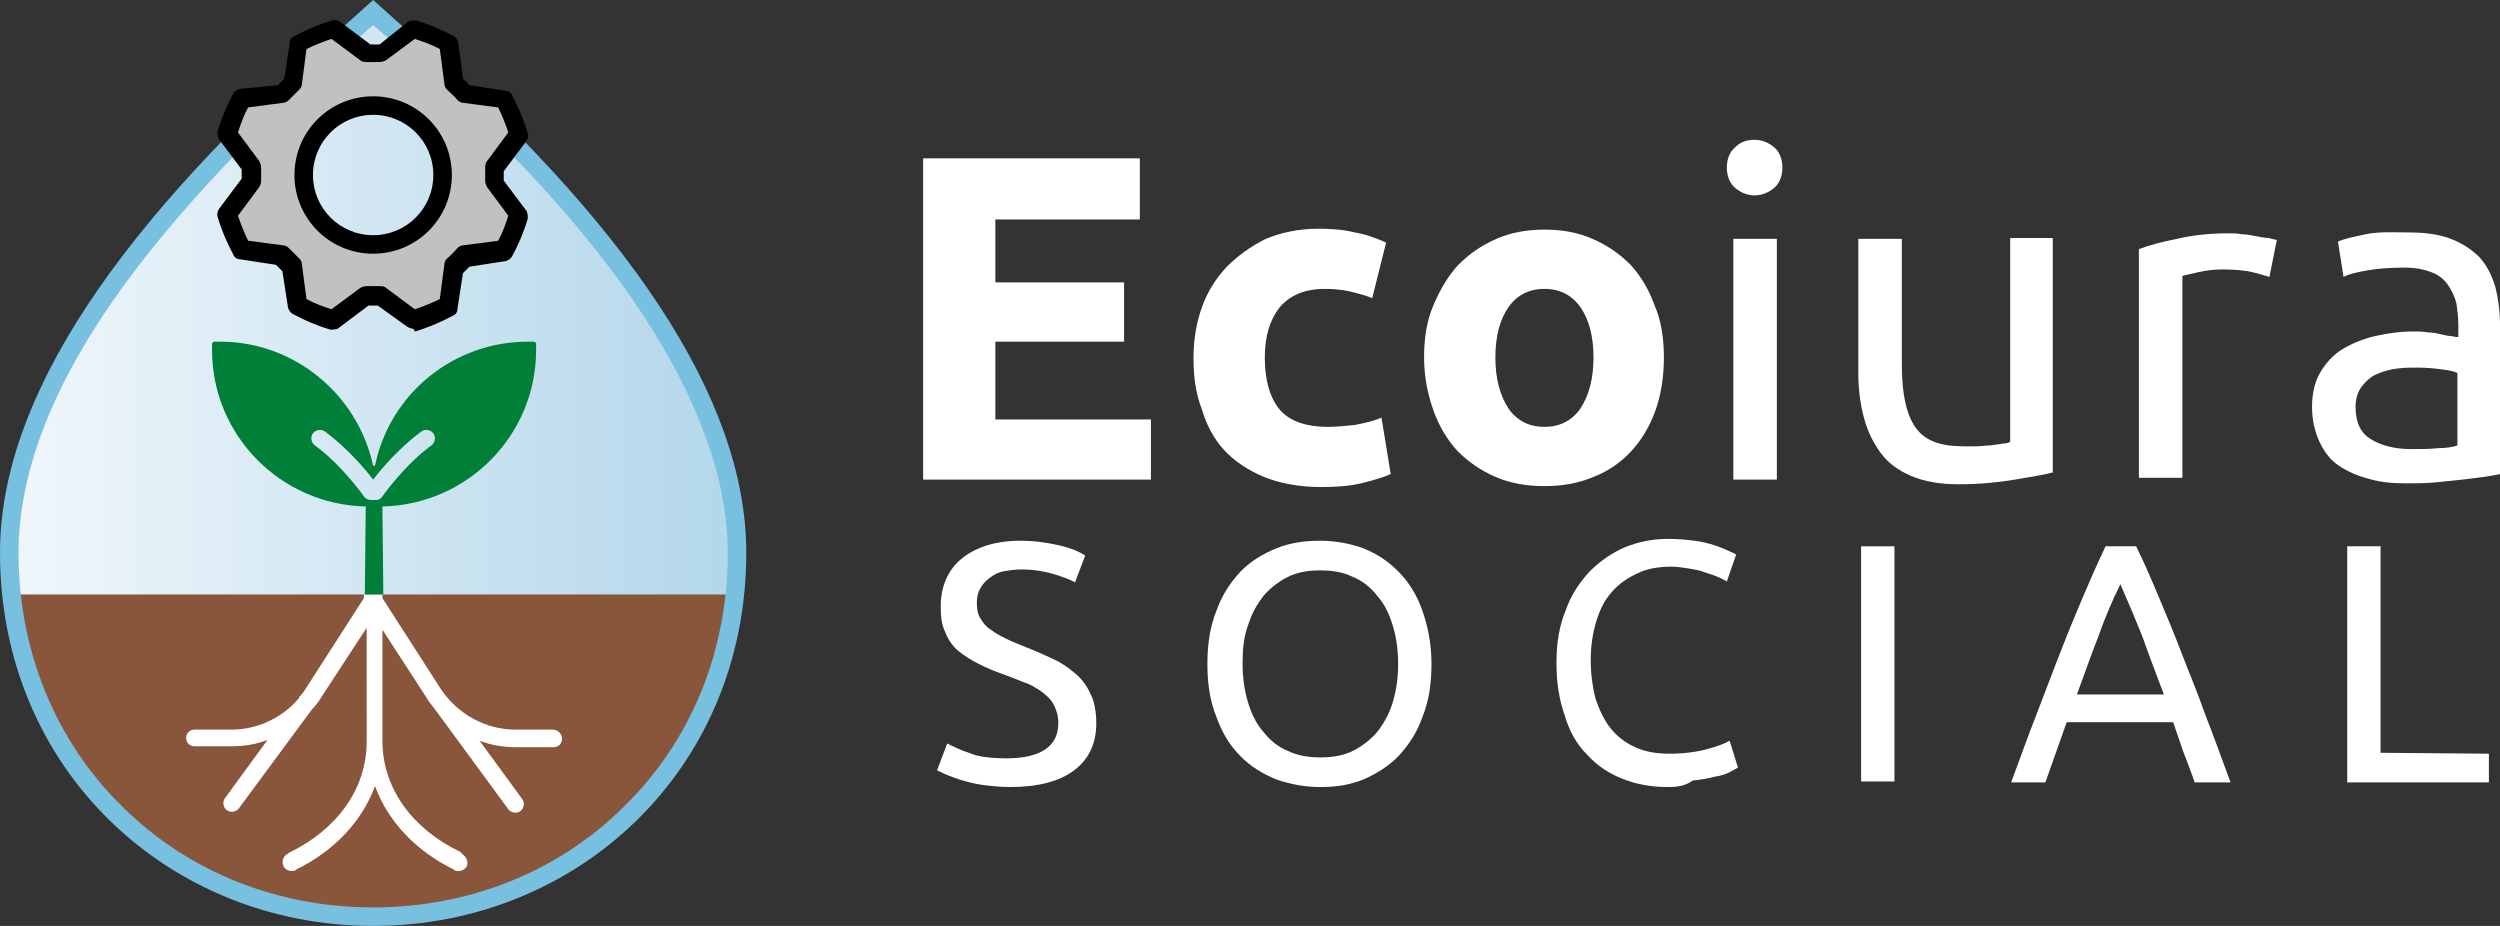
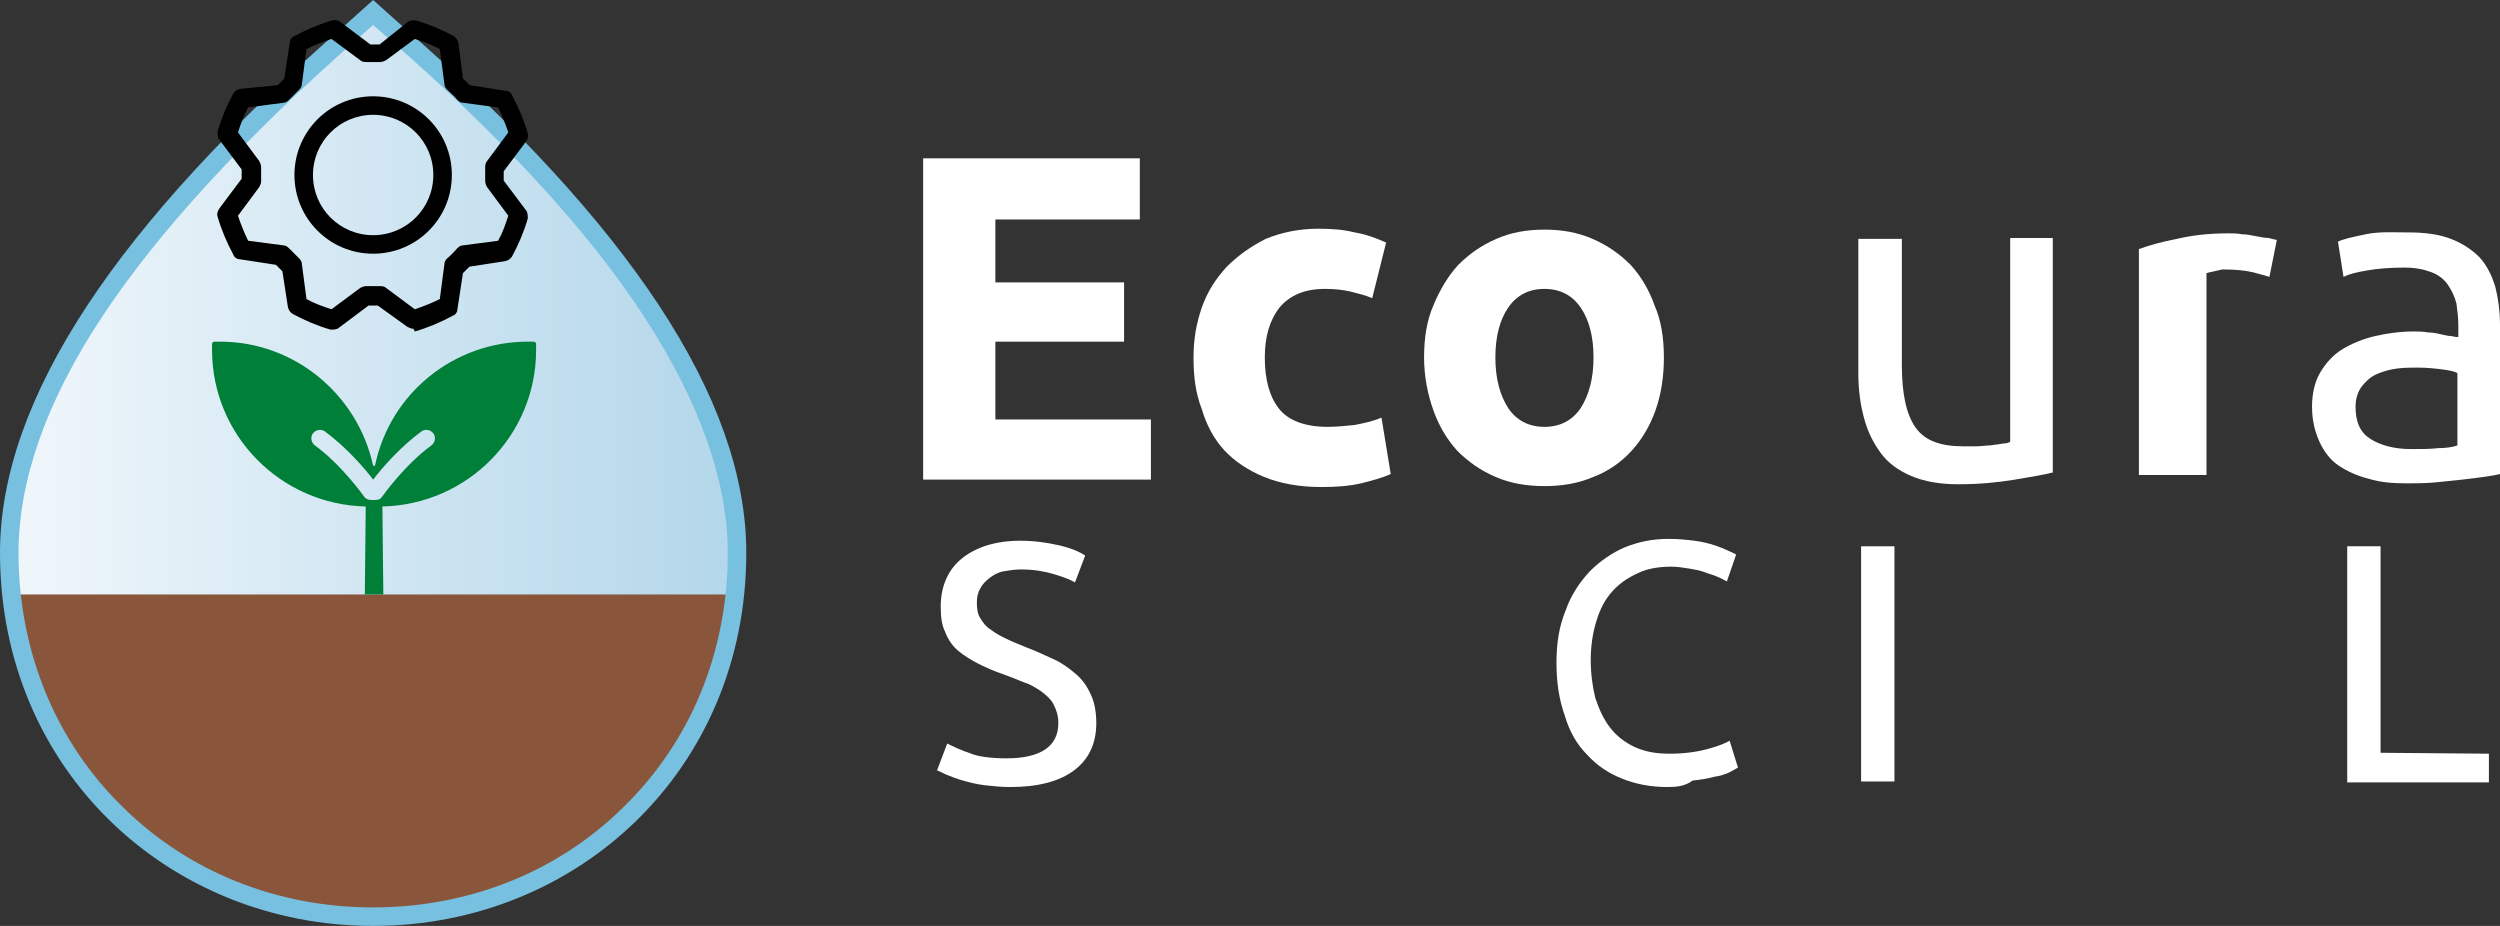
<svg xmlns="http://www.w3.org/2000/svg" id="Capa_1" x="0px" y="0px" width="270px" height="100px" viewBox="0 0 270 100" style="enable-background:new 0 0 270 100;" xml:space="preserve">
  <rect x="0" y="0" width="270" height="100" fill="#333333" stroke="none" />
  <style type="text/css">	.st0{fill:#FFFFFF;}	.st1{fill:#89563B;}	.st2{fill:url(#SVGID_1_);}	.st3{fill:#77C0E0;}	.st4{fill:#007F39;}	.st5{fill:#C1C1C1;}</style>
  <g>
    <g>
      <g>
        <path class="st0" d="M99.7,51.8V17.1h23.4v6.6h-15.6v6.8h13.9v6.4h-13.9v8.4h16.8v6.5C124.3,51.8,99.7,51.8,99.7,51.8z" />
        <path class="st0" d="M128.9,38.6c0-1.9,0.3-3.7,0.9-5.4c0.6-1.7,1.5-3.1,2.7-4.4c1.2-1.2,2.6-2.2,4.2-3c1.7-0.7,3.6-1.1,5.7-1.1    c1.4,0,2.7,0.1,3.9,0.4c1.2,0.2,2.3,0.6,3.4,1.1l-1.5,6c-0.7-0.3-1.5-0.5-2.3-0.7s-1.8-0.3-2.8-0.3c-2.2,0-3.8,0.7-4.9,2    c-1.1,1.4-1.6,3.2-1.6,5.4c0,2.4,0.5,4.2,1.5,5.5s2.8,2,5.3,2c0.9,0,1.9-0.1,2.9-0.2c1-0.2,2-0.4,2.9-0.8l1,6.1    c-0.9,0.4-2,0.7-3.2,1c-1.3,0.3-2.7,0.4-4.3,0.4c-2.4,0-4.5-0.4-6.2-1.1c-1.7-0.7-3.2-1.7-4.3-2.9s-1.9-2.7-2.4-4.4    C129.1,42.4,128.9,40.6,128.9,38.6z" />
        <path class="st0" d="M179.7,38.6c0,2.1-0.3,4-0.9,5.7c-0.6,1.7-1.5,3.2-2.6,4.4s-2.5,2.2-4.1,2.8c-1.6,0.7-3.4,1-5.3,1    c-1.9,0-3.7-0.3-5.3-1s-2.9-1.6-4.1-2.8c-1.1-1.2-2-2.7-2.6-4.4s-1-3.6-1-5.7c0-2.1,0.3-4,1-5.6c0.7-1.7,1.6-3.2,2.7-4.4    c1.2-1.2,2.5-2.1,4.1-2.8c1.6-0.7,3.3-1,5.2-1s3.6,0.3,5.2,1c1.6,0.7,2.9,1.6,4.1,2.8c1.1,1.2,2,2.7,2.6,4.4    C179.4,34.6,179.7,36.5,179.7,38.6z M172.1,38.6c0-2.3-0.5-4.1-1.4-5.4c-0.9-1.3-2.2-2-3.9-2s-3,0.7-3.9,2s-1.4,3.1-1.4,5.4    c0,2.3,0.5,4.1,1.4,5.5c0.9,1.3,2.2,2,3.9,2s3-0.7,3.9-2C171.6,42.7,172.1,40.9,172.1,38.6z" />
-         <path class="st0" d="M189.5,21.1c-0.8,0-1.5-0.3-2.1-0.8s-0.9-1.3-0.9-2.2c0-0.9,0.3-1.7,0.9-2.2c0.6-0.6,1.3-0.8,2.1-0.8    s1.5,0.3,2.1,0.8c0.6,0.5,0.9,1.3,0.9,2.2s-0.3,1.7-0.9,2.2C191,20.8,190.3,21.1,189.5,21.1z M191.9,51.8h-4.7v-26h4.7V51.8z" />
        <path class="st0" d="M221.8,51c-1.1,0.3-2.5,0.5-4.2,0.8c-1.8,0.3-3.8,0.5-6.1,0.5c-2,0-3.7-0.3-5.1-0.9    c-1.4-0.6-2.5-1.4-3.3-2.5s-1.4-2.3-1.8-3.8c-0.4-1.5-0.6-3.1-0.6-4.8V25.8h4.7v13.6c0,3.2,0.5,5.4,1.5,6.8c1,1.4,2.7,2,5.1,2    c0.5,0,1,0,1.5,0s1-0.1,1.5-0.1c0.5-0.1,0.9-0.1,1.3-0.2c0.4,0,0.7-0.1,0.8-0.2v-22h4.6V51H221.8z" />
-         <path class="st0" d="M240.7,25.2c0.4,0,0.9,0,1.4,0.1c0.5,0,1,0.1,1.5,0.2s1,0.2,1.4,0.2c0.4,0.1,0.7,0.2,0.9,0.2l-0.8,4    c-0.4-0.1-1-0.3-1.8-0.5c-0.9-0.2-1.9-0.3-3.3-0.3c-0.9,0-1.7,0.1-2.6,0.3c-0.8,0.2-1.4,0.3-1.7,0.4v21.8H231V26.9    c1.1-0.4,2.5-0.8,4.1-1.1C236.8,25.4,238.6,25.2,240.7,25.2z" />
+         <path class="st0" d="M240.7,25.2c0.4,0,0.9,0,1.4,0.1c0.5,0,1,0.1,1.5,0.2s1,0.2,1.4,0.2c0.4,0.1,0.7,0.2,0.9,0.2l-0.8,4    c-0.4-0.1-1-0.3-1.8-0.5c-0.9-0.2-1.9-0.3-3.3-0.3c-0.8,0.2-1.4,0.3-1.7,0.4v21.8H231V26.9    c1.1-0.4,2.5-0.8,4.1-1.1C236.8,25.4,238.6,25.2,240.7,25.2z" />
        <path class="st0" d="M260,25.1c1.9,0,3.4,0.2,4.7,0.7c1.3,0.5,2.3,1.2,3.1,2c0.8,0.9,1.3,1.9,1.7,3.2c0.3,1.2,0.5,2.6,0.5,4v16.2    c-0.4,0.1-1,0.2-1.7,0.3s-1.5,0.2-2.4,0.3S264,52,263,52.1c-1.1,0.1-2.1,0.1-3.1,0.1c-1.5,0-2.8-0.1-4.1-0.5    c-1.2-0.3-2.3-0.8-3.2-1.4c-0.9-0.6-1.6-1.5-2.1-2.6s-0.8-2.3-0.8-3.8c0-1.4,0.3-2.7,0.9-3.7c0.6-1,1.4-1.9,2.4-2.5    s2.2-1.1,3.5-1.4c1.3-0.3,2.7-0.5,4.2-0.5c0.5,0,1,0,1.5,0.1c0.5,0,1,0.1,1.4,0.2c0.5,0.1,0.8,0.2,1.2,0.2    c0.3,0.1,0.6,0.1,0.7,0.1v-1.3c0-0.8-0.1-1.5-0.2-2.3c-0.2-0.8-0.5-1.4-0.9-2s-1-1.1-1.8-1.4s-1.7-0.5-2.9-0.5    c-1.5,0-2.9,0.1-4,0.3c-1.2,0.2-2,0.4-2.6,0.7l-0.6-3.8c0.6-0.3,1.6-0.5,3-0.8S258.4,25.1,260,25.1z M260.4,48.5    c1.1,0,2.1,0,2.9-0.1c0.8,0,1.6-0.1,2.1-0.3v-7.8c-0.3-0.2-0.9-0.3-1.6-0.4c-0.8-0.1-1.7-0.2-2.7-0.2c-0.7,0-1.4,0-2.2,0.1    c-0.8,0.1-1.5,0.3-2.2,0.6c-0.7,0.3-1.2,0.8-1.6,1.3c-0.4,0.5-0.7,1.3-0.7,2.2c0,1.7,0.5,2.8,1.6,3.5    C257.1,48.1,258.6,48.5,260.4,48.5z" />
      </g>
      <g>
        <path class="st0" d="M108.7,81.9c3.7,0,5.6-1.3,5.6-3.8c0-0.8-0.2-1.4-0.5-2s-0.8-1-1.3-1.4c-0.6-0.4-1.2-0.8-1.9-1    c-0.7-0.3-1.5-0.6-2.3-0.9c-0.9-0.3-1.8-0.7-2.6-1.1c-0.8-0.4-1.6-0.9-2.2-1.4s-1.1-1.2-1.4-2c-0.4-0.8-0.5-1.7-0.5-2.8    c0-2.2,0.8-4,2.3-5.2s3.6-1.9,6.3-1.9c1.5,0,2.9,0.2,4.2,0.5c1.3,0.3,2.2,0.7,2.8,1.1l-1.1,2.9c-0.5-0.3-1.3-0.6-2.3-0.9    c-1-0.3-2.2-0.5-3.5-0.5c-0.7,0-1.3,0.1-1.9,0.2c-0.6,0.1-1.1,0.4-1.5,0.7s-0.8,0.7-1,1.1c-0.3,0.5-0.4,1-0.4,1.6    c0,0.7,0.1,1.3,0.4,1.7c0.3,0.5,0.6,0.9,1.1,1.2c0.5,0.4,1.1,0.7,1.7,1s1.4,0.6,2.1,0.9c1.1,0.4,2.1,0.9,3,1.3s1.7,1,2.4,1.6    c0.7,0.6,1.2,1.3,1.6,2.2c0.4,0.8,0.6,1.9,0.6,3.1c0,2.2-0.8,3.9-2.4,5.1s-3.9,1.8-6.9,1.8c-1,0-1.9-0.1-2.8-0.2    c-0.8-0.1-1.6-0.3-2.3-0.5c-0.7-0.2-1.2-0.4-1.7-0.6s-0.8-0.4-1.1-0.5l1.1-2.9c0.6,0.3,1.4,0.7,2.6,1.1    C105.6,81.7,107,81.9,108.7,81.9z" />
-         <path class="st0" d="M130.4,71.7c0-2.2,0.3-4.1,1-5.8c0.6-1.7,1.5-3,2.6-4.2c1.1-1.1,2.4-1.9,3.9-2.5s3-0.8,4.7-0.8    c1.6,0,3.2,0.3,4.6,0.8c1.5,0.6,2.7,1.4,3.8,2.5s2,2.5,2.6,4.2s1,3.6,1,5.8c0,2.2-0.3,4.1-1,5.8c-0.6,1.7-1.5,3-2.6,4.2    c-1.1,1.1-2.4,1.9-3.8,2.5c-1.5,0.6-3,0.8-4.6,0.8c-1.7,0-3.2-0.3-4.7-0.8c-1.5-0.6-2.8-1.4-3.9-2.5c-1.1-1.1-2-2.5-2.6-4.2    C130.7,75.8,130.4,73.9,130.4,71.7z M134.2,71.7c0,1.5,0.2,2.9,0.6,4.2c0.4,1.3,0.9,2.3,1.7,3.2c0.7,0.9,1.6,1.6,2.6,2    c1,0.5,2.2,0.7,3.5,0.7s2.5-0.2,3.5-0.7s1.9-1.2,2.6-2c0.7-0.9,1.3-1.9,1.7-3.2c0.4-1.3,0.6-2.7,0.6-4.2s-0.2-2.9-0.6-4.2    c-0.4-1.3-0.9-2.3-1.7-3.2c-0.7-0.9-1.6-1.6-2.6-2c-1-0.5-2.2-0.7-3.5-0.7s-2.5,0.2-3.5,0.7s-1.9,1.2-2.6,2    c-0.7,0.9-1.3,1.9-1.7,3.2C134.3,68.8,134.2,70.2,134.2,71.7z" />
        <path class="st0" d="M180.1,85c-1.8,0-3.4-0.3-4.9-0.9s-2.7-1.4-3.8-2.6c-1.1-1.1-1.9-2.5-2.4-4.2c-0.6-1.7-0.9-3.5-0.9-5.7    s0.3-4,1-5.7c0.6-1.7,1.5-3,2.6-4.2c1.1-1.1,2.4-2,3.8-2.6c1.5-0.6,3-0.9,4.7-0.9c1.1,0,2,0.1,2.8,0.2c0.8,0.1,1.6,0.3,2.2,0.5    c0.6,0.2,1.1,0.4,1.5,0.6c0.4,0.2,0.7,0.3,0.8,0.4l-1,2.9c-0.2-0.1-0.5-0.3-1-0.5c-0.4-0.2-0.9-0.3-1.4-0.5s-1.1-0.3-1.7-0.4    c-0.6-0.1-1.3-0.2-1.9-0.2c-1.3,0-2.6,0.2-3.6,0.7c-1.1,0.5-2,1.1-2.8,2s-1.3,1.9-1.7,3.2c-0.4,1.3-0.6,2.7-0.6,4.2    s0.2,2.9,0.5,4.1c0.4,1.2,0.9,2.3,1.6,3.2c0.7,0.9,1.6,1.6,2.7,2.1c1.1,0.5,2.3,0.7,3.7,0.7c1.6,0,3-0.2,4.1-0.5s1.9-0.6,2.4-0.9    l0.9,2.9c-0.2,0.1-0.5,0.3-0.9,0.5s-1,0.4-1.7,0.5c-0.7,0.2-1.4,0.3-2.3,0.4C182,84.9,181.1,85,180.1,85z" />
        <path class="st0" d="M201,59h3.6v25.4H201V59z" />
-         <path class="st0" d="M237,84.4c-0.4-1.1-0.8-2.2-1.2-3.2c-0.4-1.1-0.7-2.1-1.1-3.2h-11.5l-2.3,6.5h-3.7c1-2.7,1.9-5.2,2.8-7.5    c0.9-2.3,1.7-4.5,2.5-6.5c0.8-2.1,1.6-4,2.4-5.9c0.8-1.9,1.6-3.7,2.5-5.6h3.3c0.9,1.8,1.7,3.7,2.5,5.6c0.8,1.9,1.6,3.8,2.4,5.9    c0.8,2.1,1.7,4.2,2.5,6.5c0.9,2.3,1.8,4.8,2.8,7.5H237V84.4z M233.7,75c-0.8-2.1-1.6-4.2-2.3-6.2c-0.8-2-1.6-3.9-2.4-5.7    c-0.9,1.8-1.7,3.7-2.4,5.7c-0.8,2-1.5,4.1-2.3,6.2H233.7z" />
        <path class="st0" d="M268.8,81.4v3.1h-15.3V59h3.6v22.3L268.8,81.4L268.8,81.4z" />
      </g>
    </g>
    <g>
      <g>
        <path class="st1" d="M12.6,87.9C19.9,95.1,29.8,99,40.3,99S60.7,95.1,68,87.9c6.5-6.3,10.4-14.6,11.4-23.8H1.2    C2.2,73.3,6.2,81.7,12.6,87.9z" />
        <linearGradient id="SVGID_1_" gradientUnits="userSpaceOnUse" x1="1.017253e-05" y1="69.2" x2="80.618" y2="69.2" gradientTransform="matrix(1 0 0 -1 0 102)">
          <stop offset="2.492013e-07" style="stop-color:#F1F7FB" />
          <stop offset="1" style="stop-color:#B2D6EA" />
        </linearGradient>
        <path class="st2" d="M79.6,59.7c0-8-3.1-16.8-9.2-26.1S54.9,14.1,42.6,3.4l-2.3-2l-2.3,2C25.7,14.1,16.3,24.3,10.2,33.6    S1,51.7,1,59.7c0,1.5,0.1,3,0.2,4.5h78.1C79.5,62.7,79.6,61.2,79.6,59.7z" />
        <path class="st3" d="M40.3,2.7l1.6,1.4c12.3,10.7,21.6,20.8,27.6,30s9.1,17.8,9.1,25.6c0,10.7-4,20.4-11.3,27.5    c-7.1,7-16.7,10.8-27,10.8s-19.9-3.8-27-10.8C6,80.1,2,70.3,2,59.7c0-7.8,3-16.4,9.1-25.6s15.4-19.3,27.6-30L40.3,2.7 M40.3,0    l-2.9,2.6C12.6,24.2,0,43.1,0,59.7C0,83.2,18.3,100,40.3,100s40.3-16.8,40.3-40.3c0-16.6-12.6-35.5-37.4-57.1L40.3,0L40.3,0z" />
-         <path class="st0" d="M59.7,78.8h-4c-3.3,0-6.3-1.7-8.1-4.4l-6.3-9.8v-0.4h-2v0.4L33,74.4c-0.2,0.3-0.4,0.6-0.6,0.8    c-0.1,0-0.1,0.1-0.1,0.2l-0.1,0.1c-1.8,2.1-4.5,3.3-7.2,3.3h-4c-0.5,0-0.9,0.4-0.9,0.9s0.4,0.9,0.9,0.9h4c1.3,0,2.7-0.2,3.9-0.7    l-4.6,6.3c-0.3,0.4-0.2,1,0.2,1.3c0.4,0.3,1,0.2,1.3-0.2l0,0l7.9-10.7c0.4-0.4,0.7-0.8,1-1.3l4.9-7.5V80c0,0,0,0,0,0.1    c0,5.1-3.2,9.5-8.4,12l-0.1,0.1c-0.5,0.2-0.7,0.8-0.5,1.3s0.8,0.7,1.3,0.5l0,0l0.1-0.1c4.1-2,7.1-5.2,8.5-9c1.4,3.8,4.4,7,8.5,9    l0.1,0.1c0.5,0.2,1,0,1.3-0.4c0.2-0.5,0-1-0.4-1.3L49.7,92c-5.2-2.5-8.4-6.9-8.4-12c0,0,0,0,0-0.1V68l4.8,7.4    c0.2,0.4,0.5,0.7,0.8,1.1l0,0l8,10.9c0.3,0.4,0.9,0.5,1.3,0.2c0.4-0.3,0.5-0.9,0.2-1.3l0,0L51.8,80c1.3,0.5,2.6,0.7,4,0.7h4    c0.5,0,0.9-0.4,0.9-0.9S60.3,78.8,59.7,78.8z" />
        <path class="st4" d="M41.3,54.7c9.2-0.2,16.6-7.7,16.6-16.9v-0.6c0-0.2-0.1-0.3-0.3-0.3H57c-8,0-14.9,5.6-16.5,13.4    c0,0,0,0-0.1,0c0,0,0,0-0.1,0c-1.7-7.8-8.6-13.4-16.5-13.4h-0.6c-0.2,0-0.3,0.1-0.3,0.3v0.6c0,9.2,7.4,16.7,16.6,16.9l-0.1,9.5h2    L41.3,54.7z M40.5,54h-0.4c-0.3,0-0.6-0.1-0.8-0.4c0,0-2.4-3.4-5.3-5.5c-0.4-0.3-0.5-0.9-0.2-1.3c0.3-0.4,0.9-0.5,1.3-0.2    c2.3,1.7,4.3,4,5.2,5.2c0.9-1.2,2.9-3.5,5.2-5.2c0.4-0.3,1-0.2,1.3,0.2s0.2,1-0.2,1.3c-2.9,2.1-5.3,5.5-5.3,5.5    C41.1,53.9,40.9,54,40.5,54z" />
      </g>
      <g>
-         <path class="st5" d="M53.4,19.7c0-0.5,0-1.6,0-1.6l2.6-3.5c-0.4-1.3-0.9-2.6-1.6-3.8l-4.3-0.6C49.8,9.8,49.4,9.4,49,9l-0.6-4.3    c-1.2-0.7-2.5-1.2-3.8-1.6l-3.5,2.6c-0.5,0-1.1,0-1.6,0L36,3.1c-1.3,0.4-2.6,0.9-3.8,1.6L31.6,9c-0.4,0.4-0.8,0.7-1.1,1.1    l-4.3,0.6c-0.7,1.2-1.2,2.5-1.6,3.8l2.6,3.5c0,0.5,0,1.6,0,1.6l-2.6,3.5c0.4,1.3,0.9,2.6,1.6,3.8l4.3,0.6    c0.4,0.4,0.7,0.8,1.1,1.1l0.6,4.3c1.2,0.7,2.5,1.2,3.8,1.6l3.5-2.6c0.5,0,1.1,0,1.6,0l3.5,2.6c1.3-0.4,2.6-0.9,3.8-1.6l0.6-4.3    c0.4-0.4,1.1-1.1,1.1-1.1l4.3-0.6c0.7-1.2,1.2-2.5,1.6-3.8L53.4,19.7z M40.3,26.4c-4.1,0-7.5-3.4-7.5-7.5s3.4-7.5,7.5-7.5    s7.5,3.4,7.5,7.5S44.5,26.4,40.3,26.4z" />
        <path d="M40.3,27.4c-4.7,0-8.5-3.8-8.5-8.5s3.8-8.5,8.5-8.5s8.5,3.8,8.5,8.5S45,27.4,40.3,27.4z M40.3,12.4    c-3.6,0-6.5,2.9-6.5,6.5s2.9,6.5,6.5,6.5s6.5-2.9,6.5-6.5S43.9,12.4,40.3,12.4z" />
        <path d="M44.6,35.5c-0.2,0-0.4-0.1-0.6-0.2L40.8,33c-0.3,0-0.7,0-1,0l-3.2,2.4c-0.2,0.2-0.6,0.2-0.9,0.2c-1.4-0.4-2.8-1-4.1-1.7    c-0.3-0.2-0.4-0.4-0.5-0.7l-0.6-3.9c-0.2-0.2-0.4-0.4-0.7-0.7L25.9,28c-0.3,0-0.6-0.2-0.7-0.5c-0.7-1.3-1.3-2.7-1.7-4.1    c-0.1-0.3,0-0.6,0.2-0.9l2.4-3.2c0-0.3,0-0.6,0-1l-2.4-3.2c-0.2-0.2-0.2-0.6-0.2-0.9c0.4-1.4,1-2.8,1.7-4.1    c0.2-0.3,0.4-0.4,0.7-0.5L30,9.2c0.2-0.2,0.4-0.4,0.7-0.7l0.6-3.9c0-0.3,0.2-0.6,0.5-0.7c1.3-0.7,2.7-1.3,4.1-1.7    c0.3-0.1,0.6,0,0.9,0.2L40,4.8c0.3,0,0.7,0,1,0l3-2.4c0.2-0.2,0.6-0.2,0.9-0.2c1.4,0.4,2.8,1,4.1,1.7c0.3,0.2,0.4,0.4,0.5,0.7    L50,8.5c0.2,0.2,0.5,0.4,0.7,0.7l3.9,0.6c0.3,0,0.6,0.2,0.7,0.5c0.7,1.3,1.3,2.7,1.7,4.1c0.1,0.3,0,0.6-0.2,0.9l-2.4,3.2    c0,0.3,0,0.6,0,1l2.4,3.2c0.2,0.2,0.2,0.6,0.2,0.9c-0.4,1.4-1,2.8-1.7,4.1c-0.2,0.3-0.4,0.4-0.7,0.5l-3.9,0.6    c-0.2,0.2-0.4,0.4-0.7,0.7l-0.6,3.9c0,0.3-0.2,0.6-0.5,0.7c-1.3,0.7-2.7,1.3-4.1,1.7C44.7,35.5,44.6,35.5,44.6,35.5z M33.1,32.3    c0.9,0.5,1.8,0.8,2.7,1.1l3.1-2.3c0.2-0.1,0.4-0.2,0.7-0.2c0.5,0,0.9,0,1.4,0c0.2,0,0.5,0,0.7,0.2l3.1,2.3    c0.9-0.3,1.9-0.7,2.7-1.1l0.5-3.8c0-0.2,0.1-0.4,0.3-0.6c0.4-0.3,1.1-1.1,1.1-1.1c0.2-0.2,0.4-0.3,0.6-0.3l3.8-0.5    c0.5-0.9,0.8-1.8,1.1-2.7l-2.3-3.1c-0.1-0.2-0.2-0.4-0.2-0.7c0-0.4,0-1.2,0-1.5c0-0.2,0.1-0.5,0.2-0.6l2.3-3.1    c-0.3-0.9-0.7-1.9-1.1-2.7L50,11.1c-0.2,0-0.4-0.1-0.6-0.3c-0.3-0.4-0.7-0.7-1.1-1.1C48.1,9.5,48,9.3,48,9.1l-0.5-3.8    c-0.9-0.5-1.8-0.8-2.7-1.1l-3.1,2.3c-0.2,0.1-0.4,0.2-0.7,0.2c-0.5,0-0.9,0-1.4,0c-0.2,0-0.5,0-0.7-0.2l-3.1-2.3    c-0.9,0.3-1.9,0.7-2.7,1.1l-0.5,3.8c0,0.2-0.1,0.4-0.3,0.6c-0.4,0.4-0.7,0.7-1.1,1.1c-0.2,0.2-0.4,0.3-0.6,0.3l-3.8,0.5    c-0.5,0.9-0.8,1.8-1.1,2.7l2.3,3.1c0.1,0.2,0.2,0.4,0.2,0.7c0,0.4,0,1.2,0,1.5c0,0.2-0.1,0.4-0.2,0.6l-2.3,3.1    c0.3,0.9,0.7,1.9,1.1,2.7l3.8,0.5c0.2,0,0.4,0.1,0.6,0.3c0.4,0.4,0.7,0.7,1.1,1.1c0.2,0.2,0.3,0.4,0.3,0.6L33.1,32.3z" />
      </g>
    </g>
  </g>
</svg>